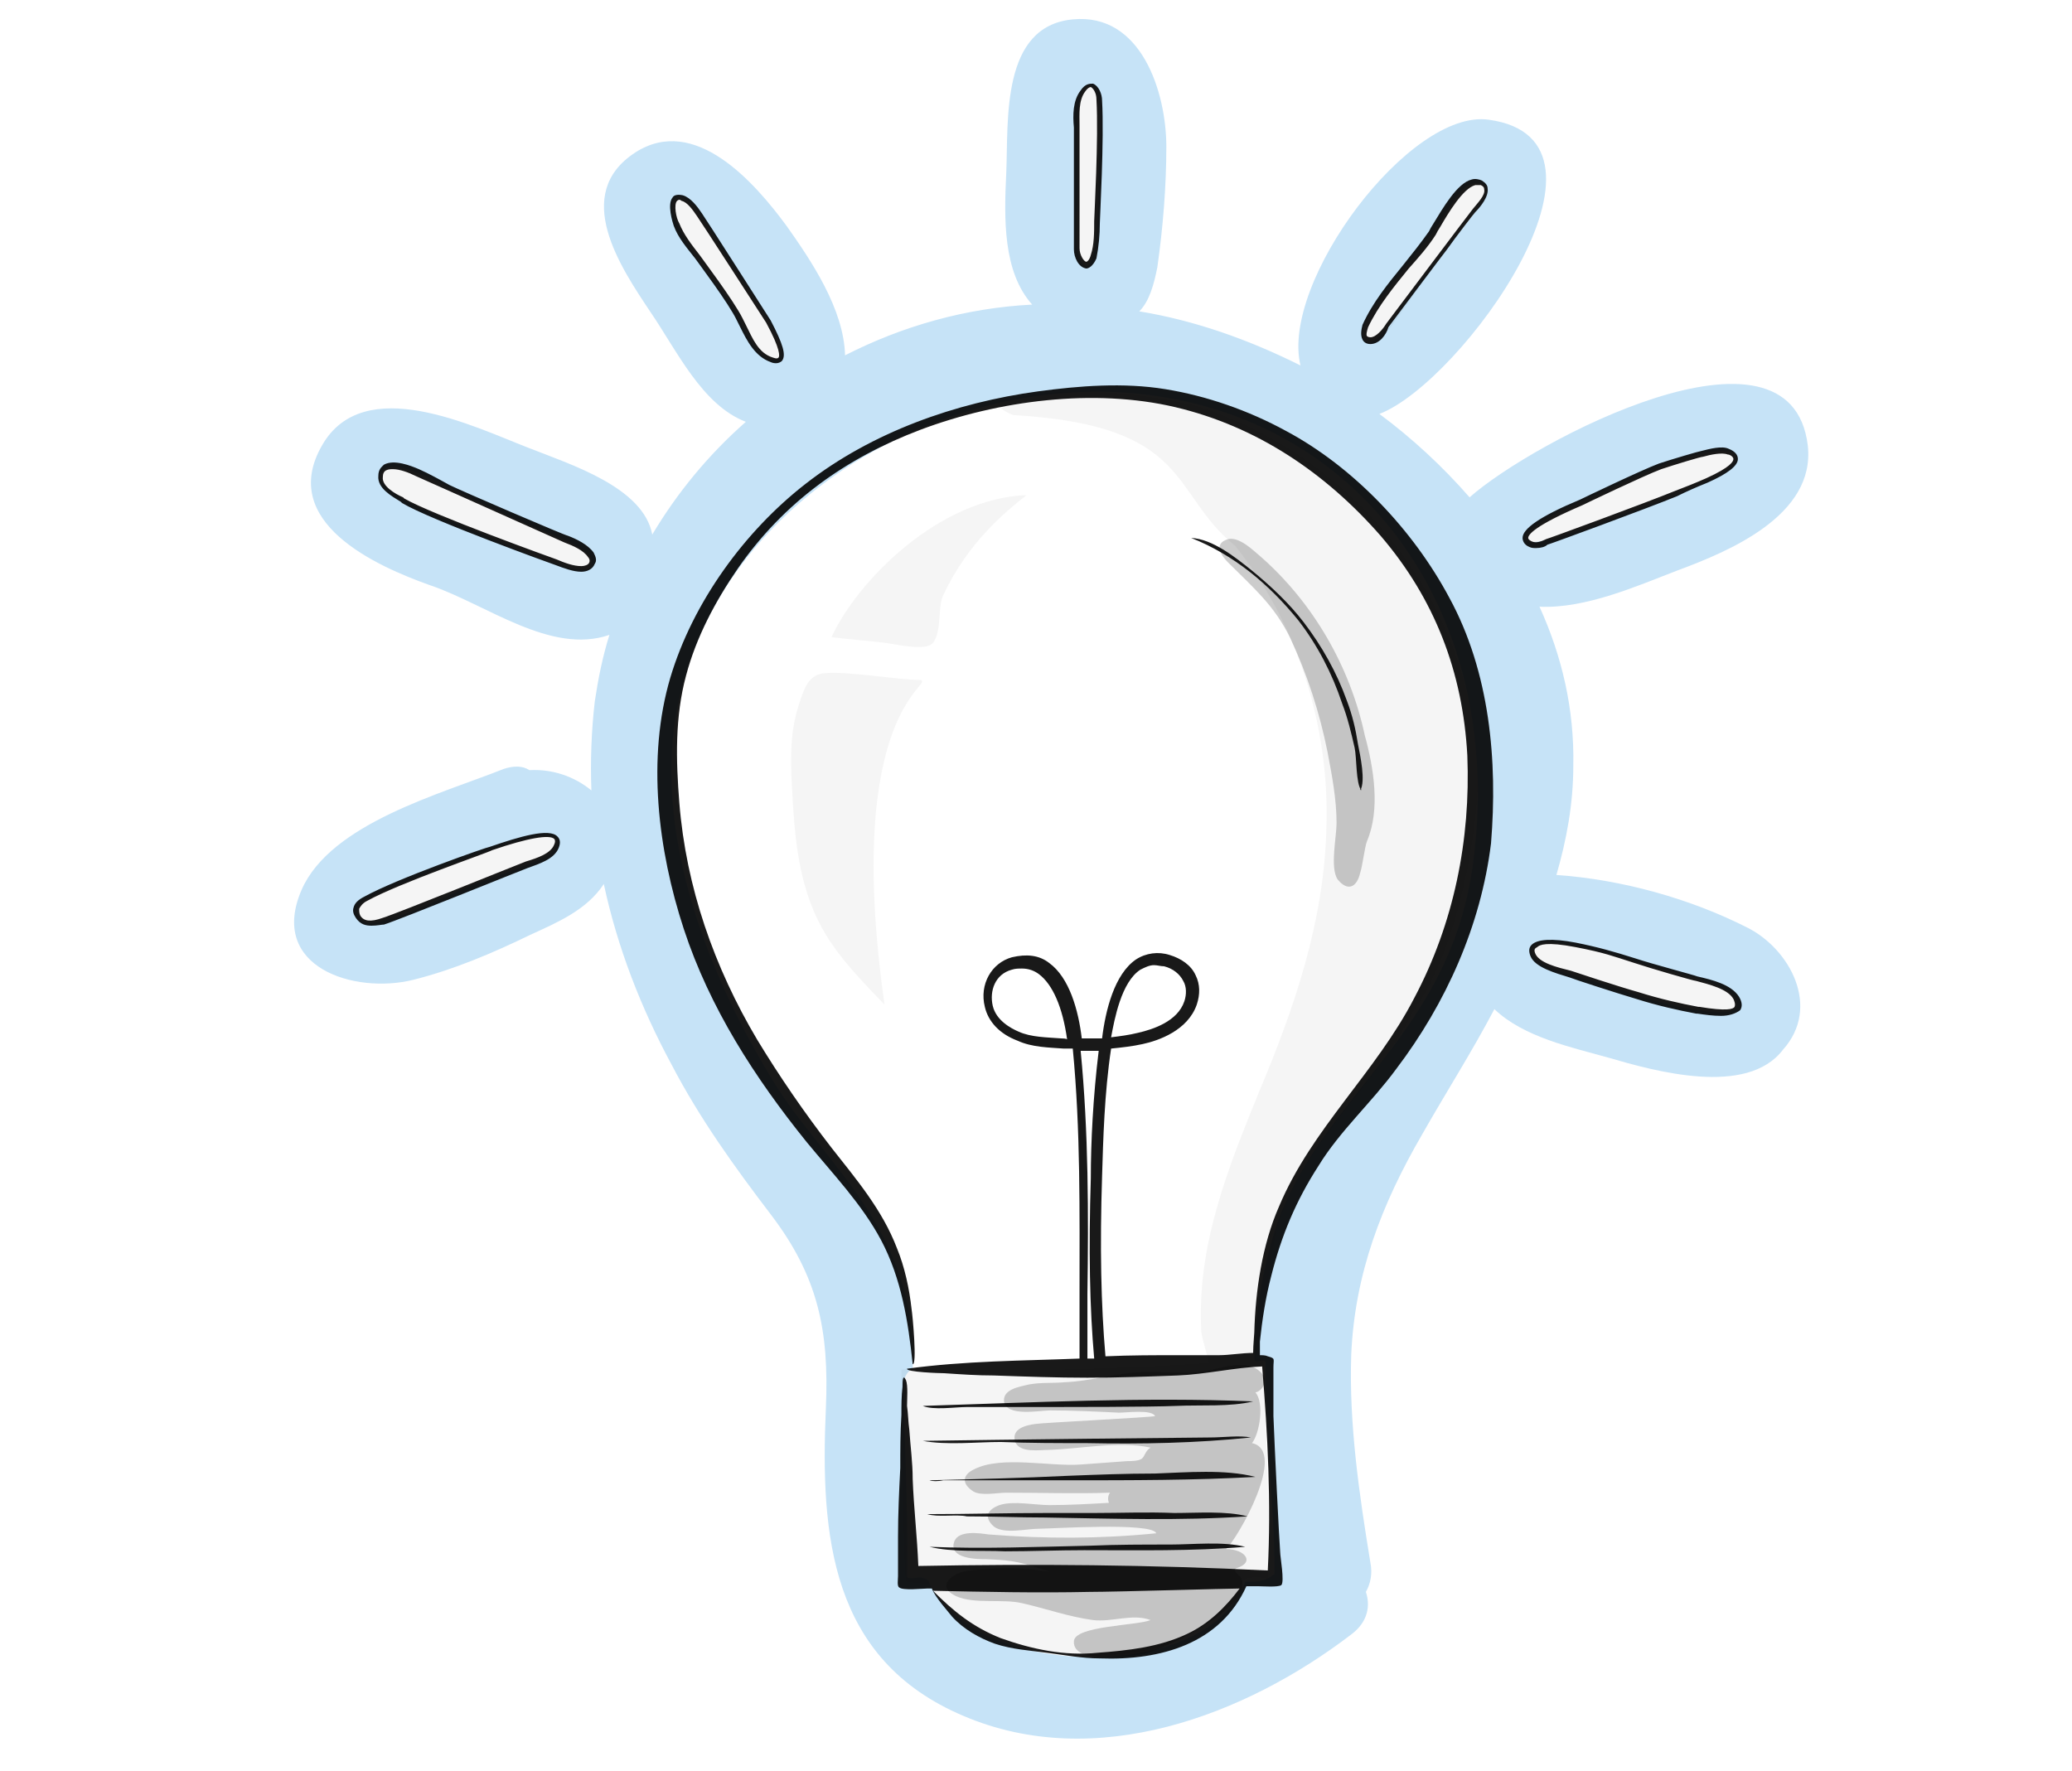
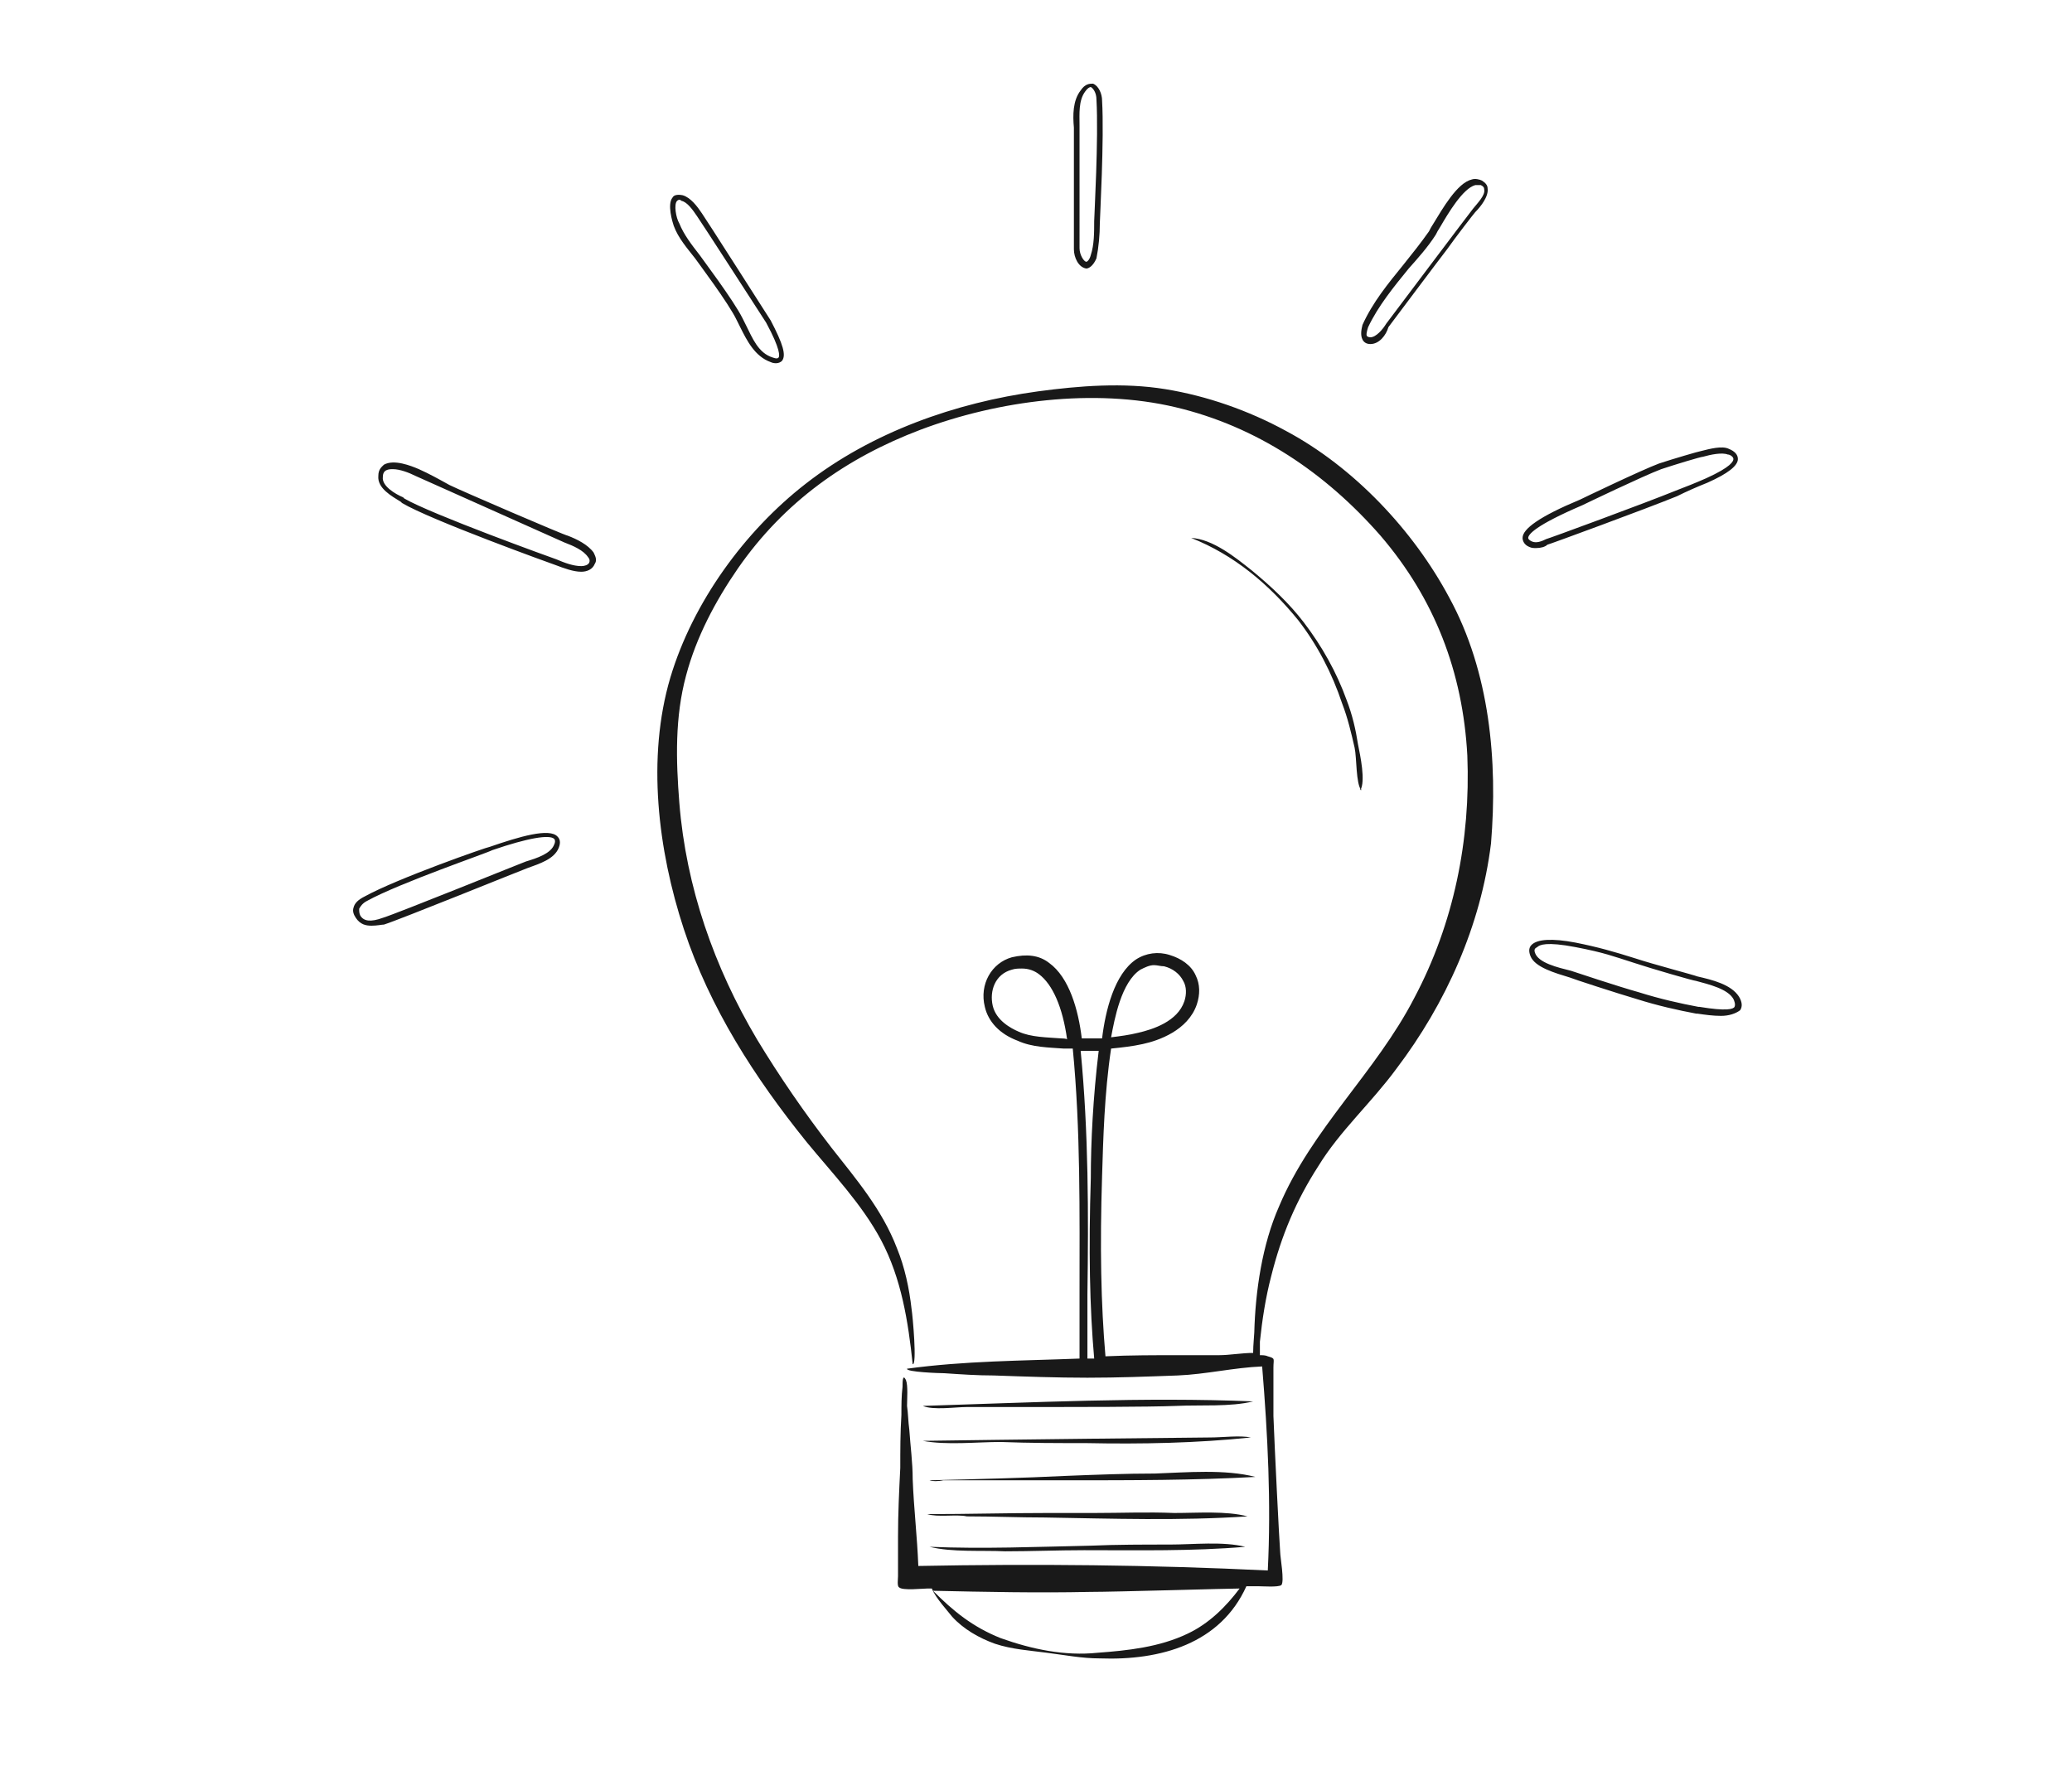
<svg xmlns="http://www.w3.org/2000/svg" version="1.1" x="0px" y="0px" width="585px" height="500px" viewBox="0 0 585 500" enable-background="new 0 0 585 500" xml:space="preserve">
  <g id="Layer_2">
</g>
  <g id="Layer_1">
-     <path fill="#C6E3F7" d="M493.534,262.017c-16.235-8.275-35.649-13.686-54.108-14.96c2.863-9.867,4.773-20.052,4.773-30.874   c0.317-15.914-3.183-30.875-9.548-44.878c13.049,0.638,28.009-6.047,38.831-10.186c14.641-5.41,39.149-15.596,36.92-35.329   c-4.773-39.786-77.979-0.956-95.485,14.64c-7.622-8.738-16.157-16.635-25.463-23.553c23.234-8.911,72.568-77.342,30.874-83.073   c-22.279-3.183-58.883,45.834-53.154,69.387c-14.639-7.321-29.92-12.731-45.514-15.278c2.862-2.864,4.138-7.639,5.091-12.413   c1.593-11.14,2.546-22.917,2.546-34.056c0-15.278-6.999-37.877-26.417-35.967c-20.369,1.91-18.144,28.646-18.776,43.288   c-0.638,13.05-0.958,28.009,7.319,37.24c-18.78,0.954-36.603,6.047-52.837,14.323c-0.317-13.049-9.549-26.737-16.549-36.603   c-8.914-12.096-25.782-31.512-42.651-20.689c-18.143,11.776-4.137,32.465,4.137,44.877c7.64,11.14,14.644,26.418,27.055,31.193   c-10.503,9.23-19.415,20.051-26.417,31.828c-2.546-13.369-22.917-19.734-35.012-24.508c-15.597-6.047-46.468-21.324-58.245-0.636   c-12.415,21.643,15.277,34.056,30.554,39.467c15.914,5.41,34.057,19.732,50.608,14.004c-1.912,6.047-3.182,12.413-4.137,18.779   c-0.957,8.275-1.274,16.869-0.957,25.144c-4.908-4.041-11.156-6.086-17.506-5.729c-1.909-1.273-4.454-1.273-7.32-0.318   c-17.506,7.003-48.697,15.278-56.971,34.058c-9.548,21.961,14.957,29.599,31.508,25.462c11.46-2.864,22.601-7.638,33.104-12.731   c7.637-3.5,15.914-7.002,20.688-14.323c3.82,17.825,10.502,35.012,19.097,50.927c7.958,15.276,17.823,28.964,28.009,42.331   c13.369,17.506,16.552,32.784,15.597,54.745c-1.591,35.966,1.271,70.978,38.829,86.892c37.24,15.914,79.571,0,109.808-23.233   c4.458-3.502,5.096-7.958,3.82-11.777c1.275-2.229,1.911-5.094,1.275-8.276c-3.184-19.414-6.049-39.148-5.413-58.563   c0.955-22.917,8.596-42.65,20.053-62.385c6.685-11.775,14.006-23.234,20.371-35.328c8.274,7.956,21.96,10.82,32.146,13.685   c13.051,3.82,39.147,11.142,49.334-2.228C514.223,284.296,505.312,268.063,493.534,262.017z M166.972,159.527   c-1.271,5.412-28.646-7.957-35.012-10.502c-3.5-1.273-26.734-9.867-24.505-15.277c2.546-6.685,21.323,5.41,32.462,10.184   C156.151,151.57,168.563,154.753,166.972,159.527z M155.515,241.009c-2.546,2.229-21.006,8.275-23.872,9.549   c-7.64,3.502-20.689,9.868-27.691,10.186c-3.82-0.638-4.774-5.73,0.32-7.321c5.729-2.864,29.28-12.094,38.828-14.959   c3.183-1.273,7.957-1.91,9.869-2.547C158.061,235.6,158.697,238.463,155.515,241.009z M419.055,52.267   c3.182,2.546-7.638,13.05-12.732,21.007c-7.636,7.001-16.868,26.736-21.005,22.916c-3.184-4.774,7.636-15.277,16.552-27.373   C409.506,60.224,412.371,49.084,419.055,52.267z M304.154,48.765c0.317-3.501-1.274-23.872,2.863-24.509   c5.411-0.954,3.183,17.506,3.183,24.509c0,1.91,0.32,26.417-3.5,26.417C301.926,73.591,304.792,59.268,304.154,48.765z    M203.257,81.866c-1.908-2.864-18.46-23.234-12.095-26.098c4.455-1.911,13.686,16.869,15.277,18.778   c2.866,4.456,17.823,23.872,13.369,26.736C212.168,103.828,208.986,86.641,203.257,81.866z M415.555,246.102   c-7.004,45.197-40.423,62.384-54.109,97.077c-4.457,11.777-7.319,28.008-7.319,40.423c0,1.908,3.183-0.638,3.183,1.273   c-0.32,19.732,2.546,39.147,2.546,59.518c-3.184,2.548-5.729,2.229-8.277,2.229c-8.591,23.87-55.063,27.372-78.614,12.093   c-3.183-2.227-9.231-7.638-10.823-12.412c-2.866-1.91-3.82,0-6.049-0.954c0.321-21.007-0.954-42.969-0.954-55.064   c0.319-2.545,2.229-3.818,2.546-3.818c1.274-39.149-24.826-57.609-39.149-80.844c-16.231-26.419-29.6-58.883-28.963-90.395   c1.591-64.611,67.478-108.217,127.631-104.397C384.363,115.286,426.374,174.169,415.555,246.102z M430.515,152.208   c-1.274-3.82,20.688-12.731,27.37-15.914c8.274-4.137,26.737-11.14,31.829-8.276c4.458,5.093-25.146,14.96-28.008,15.915   C457.567,145.523,432.105,156.027,430.515,152.208z M460.431,280.477c-10.502-4.138-28.963-6.684-28.008-12.731   c2.546-4.457,20.051,1.274,28.328,3.501c8.911,3.184,29.6,5.73,29.6,12.412C490.351,289.39,464.251,282.067,460.431,280.477z" />
-     <path opacity="0.04" enable-background="new    " d="M417.146,223.185c-0.32,9.867-4.457,43.287-18.144,62.385   c-12.413,23.871-30.554,36.283-38.51,61.43c-0.958,3.499-5.733,36.283-5.733,36.603c1.593,0,2.229-0.319,1.912,0   c0.317,5.729,2.229,57.292,1.271,62.065c-1.591-0.318-6.045-0.637-7,0.636c-8.914,19.416-35.331,23.554-54.429,20.053   c-8.274-1.592-26.733-3.819-34.057-19.098c-1.591,0-5.091-0.317-6.683-0.636c-0.954-4.456-1.274-59.838-1.274-59.838l2.866-0.318   c36.919,1.273,67.794-0.638,84.028-1.591c0-0.319-2.229-7.64-2.229-8.913c-1.275-24.189,7.319-45.515,16.23-67.476   c10.187-24.19,18.46-48.381,19.098-74.797c0.954-28.646-8.273-57.929-25.779-79.571c-18.461-14.96-12.095-34.058-62.704-36.922   c-4.773-1.91-6.365-4.774-0.637-4.456c14.322-4.138,36.924-1.91,52.517,1.911C384.68,129.609,418.417,173.851,417.146,223.185   L417.146,223.185z M490.031,284.614c-3.184,3.819-11.457,0.319-15.594-0.318c-7.003-1.272-35.649-9.866-39.786-12.73   c-3.819-2.546-3.184-5.412,2.229-5.729c4.453-0.319,31.828,7.956,44.876,11.774C485.577,278.567,492.26,281.75,490.031,284.614   L490.031,284.614z M483.665,135.021c-7,3.5-40.103,15.914-47.422,18.459c-2.229,0.956-6.686,0.956-5.411-2.864   c0.953-2.864,7.002-5.411,9.231-6.366c7.319-3.182,28.962-14.004,37.873-15.277c2.867-0.318,9.869-3.82,11.777,0   C490.668,131.201,486.531,133.429,483.665,135.021z M415.555,61.178c-3.504,4.456-17.826,23.872-21.326,28.965   c-1.591,2.545-5.411,7.319-8.274,6.365c-2.548-1.272,1.271-7.638,2.863-9.548c3.503-5.093,17.825-23.553,21.009-28.327   c1.591-2.547,5.091-8.276,8.911-6.366C422.874,53.857,417.463,58.951,415.555,61.178z M310.2,31.259   c0,5.412-0.635,32.783-1.592,40.422c-0.634,5.729-4.137,3.184-4.774,0.955c0-4.775,0.32-35.33,0.32-40.423   c0-3.183,0.954-7.958,3.183-8.274C310.521,23.939,310.2,28.714,310.2,31.259z M215.988,100.645   c-2.545-1.591-9.231-14.322-10.186-16.23c-1.271-2.548-14.323-18.462-15.914-22.599c-0.317-4.774,0-7.002,3.82-5.093   c3.82,1.911,21.005,30.237,26.1,40.423C221.717,100.645,219.809,102.874,215.988,100.645z M166.654,159.847   c-2.229,1.909-7.64-0.636-9.866-1.273c-7.002-2.229-40.742-14.004-47.426-20.37c-2.228-1.273-2.228-3.82-0.317-5.412   c1.908-1.591,6.045-0.319,7.637,0.637c10.503,7.001,44.243,18.778,49.018,22.598C167.609,156.663,168.246,158.255,166.654,159.847z    M149.148,243.873c-5.411,1.911-28.646,10.824-35.011,14.006c-2.546,1.273-11.14,5.409-13.049,0.636   c-1.912-4.773,4.774-6.366,7.32-7.639c7.958-3.183,30.555-11.777,37.557-13.369c2.866-0.635,10.823-3.182,11.777-0.635   C158.697,240.69,151.377,242.918,149.148,243.873z M249.726,283.658c-7.321-7.638-14.958-15.276-19.414-25.144   c-5.092-11.14-6.049-23.553-6.684-35.647c-0.637-10.504-0.32-17.506,2.226-24.827c1.275-3.819,2.549-7.639,7.003-7.958   c6.365-0.636,20.688,1.91,27.054,1.91C264.048,193.266,237.952,200.269,249.726,283.658z M266.277,168.122   c-1.591,3.501-0.317,10.186-2.863,13.369c-1.912,2.545-10.823,0.317-13.688,0c-5.092-0.638-10.183-0.956-14.958-1.592   c7.319-15.914,30.238-39.149,55.063-40.104C283.783,144.569,273.279,153.162,266.277,168.122z" />
-     <path opacity="0.2" enable-background="new    " d="M346.169,437.392c3.183-2.864,17.506-27.691,7.319-29.919   c2.229-2.865,3.5-11.458,0.955-14.322c1.908-0.318,3.499-3.184,2.228-4.774c-3.183-4.774-10.186-2.548-14.643-1.592   c-6.683,1.592-13.049,0.317-19.73,0.636c-7.323,0.319-14.323,2.547-21.646,2.864c-3.5,0.319-6.684,0-10.183,0.638   c-2.549,0.638-7.323,1.272-7.003,4.773c0.638,4.457,10.186,2.546,13.048,2.546c6.366,0,12.732,0.319,19.418,0.638   c2.226,0,9.229-0.955,10.183,0.954c0,0.319-32.146,1.91-33.737,2.229c-2.545,0.318-7.003,1.272-5.729,5.093   c1.271,3.183,7.003,2.227,9.549,2.227c9.228-0.316,19.734-2.545,28.646-0.635c-1.591,0.954-1.591,2.546-2.545,3.184   c-0.958,0.635-3.184,0.635-4.141,0.635l-13.049,0.956c-8.595,0.636-22.28-2.547-29.92,1.271c-3.5,1.593-3.817,4.138-0.317,6.366   c2.229,1.273,6.684,0.318,9.232,0.318c9.864,0,19.73,0.319,29.279,0c-0.635,0.955-0.635,1.911-0.317,2.865   c-5.729,0.318-11.14,0.637-16.868,0.637c-3.82,0-10.187-1.274-14.006,0c-3.5,1.273-4.454,3.5-1.592,6.048   c2.866,2.227,9.232,0.636,12.415,0.636c3.499,0,32.466-1.908,33.419,1.273c-15.913,1.592-31.511,1.592-47.426,0.317   c-2.228-0.317-8.273-1.272-9.548,1.909c-1.909,5.094,6.687,5.094,9.231,5.094c7.957,0.318,9.865,0.954,17.506,3.502   c-9.231-1.273-12.731-1.273-22.28-0.318c-4.774,0.318-10.186,4.455-3.819,7.319c5.091,2.228,13.048,0.637,18.459,1.909   c7.004,1.592,13.052,3.82,20.052,4.775c5.411,0.637,11.14-1.911,16.234,0c-3.82,1.591-21.643,1.591-21.643,6.047   c-0.32,6.685,16.548,4.138,19.73,3.502c4.141-0.637,33.104-14.006,27.055-21.962c-0.634-0.638-1.908-1.591-0.955-2.229   C354.443,441.21,351.577,437.392,346.169,437.392L346.169,437.392z M366.538,185.946   C366.538,185.946,366.538,185.628,366.538,185.946z M385.317,207.589c-4.138-19.417-14.644-37.558-29.601-50.607   c-1.911-1.592-5.731-5.412-8.914-4.775c-4.454,1.273-1.908,4.775,0,6.684c7.003,7.002,13.052,12.095,17.506,21.325   c4.774,10.186,8.277,21.007,10.506,32.147c1.271,6.684,2.546,13.369,2.546,20.053c0,3.819-1.912,12.731,0.317,15.915   c2.865,3.5,5.411,2.227,6.365-1.911c0.637-1.909,1.274-7.321,1.911-8.913C389.771,228.596,387.862,216.818,385.317,207.589z" />
    <path opacity="0.9" enable-background="new    " d="M336.3,151.889c6.049,0.318,12.415,5.412,17.188,9.23   c5.411,4.457,10.504,9.231,14.64,14.641c5.095,6.684,9.232,14.004,12.095,21.961c1.591,4.139,2.549,8.276,3.184,12.415   c0.637,3.182,2.228,10.502,0.637,13.048v-1.273c0,0.319,0.32,0.956,0.32,1.273c-1.592-1.908-1.274-9.23-1.912-12.094   c-0.955-4.137-1.908-8.276-3.5-12.413c-2.866-8.594-7.002-16.551-12.413-23.553C358.264,164.939,348.395,156.663,336.3,151.889   L336.3,151.889z M260.549,396.969c30.874-0.954,62.382-2.545,93.257-1.273c-6.365,1.593-14.96,0.955-21.644,1.273   c-7.319,0.319-31.511,0.319-36.284,0.319h-22.915C269.78,397.288,263.414,398.241,260.549,396.969z M260.549,406.836   c21.006-0.319,77.342-0.954,81.162-0.954c3.501,0,8.274-0.637,11.458,0c-15.278,1.591-30.871,1.908-46.469,1.591   c-7.957,0-15.915,0-24.189-0.318C275.826,407.154,267.231,408.108,260.549,406.836z M262.457,417.976   c13.052-0.317,26.1-0.637,39.151-1.272c8.274-0.318,16.231-0.638,24.506-0.638c8.915-0.318,19.734-1.273,28.329,0.956   c-17.189,0.954-35.012,0.954-52.835,0.954h-35.331C265.006,418.294,263.095,418.294,262.457,417.976z M261.823,427.524   c11.457,0,22.598-0.319,34.055-0.319h13.051c7.636,0,14.96-0.318,22.598,0c6.685,0,14.643-0.635,20.688,0.956   c-19.097,1.272-38.194,0.637-57.291,0.317c-7.319,0-14.641-0.317-21.96-0.317C270.098,427.524,264.686,428.479,261.823,427.524z    M262.457,436.755c15.28,0.637,30.237,0,45.518-0.319c7.319-0.317,14.956-0.317,22.279-0.317c6.684,0,14.958-0.956,21.323,0.637   c-14.957,1.271-30.237,0.956-45.515,0.956c-7.319,0-14.96,0.315-22.279,0.315C277.1,437.711,268.823,438.346,262.457,436.755z    M409.188,168.759c-10.187-19.097-27.055-36.922-46.151-47.107c-10.502-5.729-22.279-9.868-34.058-11.776   c-11.777-1.91-24.188-0.956-35.965,0.636c-23.234,3.183-46.788,11.459-65.569,26.101c-17.186,13.366-31.828,33.419-38.194,54.744   c-6.682,22.598-3.5,48.699,3.82,70.979c7.32,22.279,20.052,42.013,34.694,60.155c7.32,8.911,15.594,17.506,21.006,27.691   c5.729,10.821,7.64,22.916,8.912,35.012c1.274,0.316,0-13.688-0.317-15.598c-0.638-5.729-1.91-11.775-4.137-17.187   c-4.137-10.821-11.46-19.417-18.46-28.327c-7.64-9.867-14.643-20.051-21.008-30.556c-12.094-20.37-20.051-42.969-21.96-66.84   c-0.958-12.095-1.274-24.19,1.909-35.966c2.866-10.822,8.274-21.007,14.639-30.238c13.052-18.778,30.558-31.193,51.563-39.15   c21.964-8.273,49.018-11.775,71.935-6.365c22.913,5.412,42.331,18.461,57.925,36.286c15.28,17.822,23.238,38.511,24.509,62.065   c0.955,23.871-3.818,47.424-14.96,68.431c-10.819,21.006-28.963,36.92-38.194,58.883c-4.773,10.821-6.682,23.872-6.999,35.647   c0,0.638-0.32,3.502-0.32,5.73c-3.183,0-6.683,0.636-9.549,0.636h-11.14c-7.003,0-14.003,0-21.006,0.317   c-1.274-14.642-1.591-30.874-0.954-50.925c0.316-10.187,0.634-23.234,2.546-35.966c3.183-0.319,6.045-0.638,8.911-1.274   c4.457-0.954,12.731-3.818,15.276-11.141c0.955-2.864,0.955-5.729-0.316-8.273c-1.274-2.866-4.137-4.774-7.32-5.73   c-3.214-1.044-6.723-0.576-9.549,1.273c-6.048,4.138-8.594,14.323-9.548,22.279h-5.732c-0.953-7.956-3.499-17.187-9.228-21.323   c-2.865-2.229-6.365-2.548-10.503-1.592c-5.731,1.592-9.231,7.638-7.64,14.004c0.953,4.138,4.137,7.64,9.231,9.549   c4.137,1.909,8.911,1.909,13.048,2.229h2.546c2.229,22.915,1.912,46.468,1.912,69.067v18.461   c-16.235,0.636-32.466,0.636-48.701,2.864c-0.317,0.954,9.233,1.273,10.507,1.273c4.773,0.318,9.229,0.637,14.002,0.637   c8.912,0.316,17.826,0.635,26.418,0.635c8.594,0,16.871-0.318,25.462-0.635c7.957-0.318,15.915-2.229,23.872-2.548   c1.591,19.417,2.548,38.514,1.591,57.611c-32.782-1.593-65.883-1.911-98.668-1.273c-0.317-8.276-1.271-16.232-1.591-24.508   c0-4.775-0.635-9.23-0.955-14.006c-0.317-2.228-0.317-4.455-0.638-6.684c0-1.91,0.321-5.729-0.317-7.32   c-0.954-1.909-0.954,0.636-0.954,1.911c-0.32,2.545-0.32,5.409-0.32,7.957c-0.317,5.091-0.317,9.864-0.317,14.958   c-0.317,6.365-0.638,12.73-0.638,19.415v11.141c0,0.954-0.316,2.864,0.32,3.183c0.955,0.955,6.684,0.318,7.958,0.318h1.272   c0.954,2.546,4.774,6.685,5.729,7.957c3.183,3.502,7.64,6.048,12.097,7.64c4.774,1.591,9.865,1.909,14.641,2.545   c5.091,0.638,9.864,1.592,14.96,1.592c17.186,0.637,34.057-4.137,41.377-20.37h3.499c1.274,0,5.412,0.318,6.366-0.319   c0.954-0.953-0.317-7.957-0.317-9.229c-0.32-4.137-1.591-29.918-1.911-38.513v-13.686c0-2.546,0.638-2.546-1.592-3.184   c-0.634-0.317-1.591-0.317-2.226-0.317v-3.819c0.635-6.048,1.592-12.414,3.183-18.461c2.863-11.459,7.001-21.325,13.367-31.191   c6.048-9.867,14.958-17.824,21.962-27.373c14.005-18.46,23.871-40.423,26.737-63.657   C422.874,214.91,420.646,189.765,409.188,168.759L409.188,168.759z M321.978,273.793c1.274-0.637,2.545-1.274,3.82-1.274   c0.953,0,1.908,0.319,2.865,0.319c2.546,0.637,4.454,2.228,5.409,4.139c0.957,1.591,0.957,3.817,0.319,5.729   c-1.912,5.729-8.911,7.957-13.052,8.911c-2.546,0.638-5.091,0.955-7.637,1.273C314.657,287.798,316.564,277.294,321.978,273.793z    M299.696,293.207c-4.136-0.317-8.594-0.317-12.093-1.908c-2.229-0.956-6.366-3.183-7.321-7.321   c-0.953-4.137,0.638-8.912,5.412-10.185c0.954-0.318,1.909-0.318,2.862-0.318c1.912,0,3.503,0.636,4.775,1.591   c3.819,2.864,6.686,9.23,7.957,18.461C301.289,293.207,299.696,293.207,299.696,293.207z M308.929,383.602h-1.911v-18.144   c0.319-22.598,0.319-45.832-1.909-68.749h5.092c-1.592,13.051-2.226,25.781-2.226,35.967   C307.337,352.728,307.654,369.278,308.929,383.602L308.929,383.602z M335.346,461.264c-7.957,3.817-16.869,4.773-25.463,5.409   c-9.231,0.955-18.46-0.954-27.372-4.137c-7.957-3.184-13.368-7.639-19.097-13.368c14.641,0.318,29.601,0.637,44.24,0.318   c7.32,0,39.148-0.955,42.331-0.955C346.169,453.624,341.395,458.399,335.346,461.264z M306.7,75.819   C306.383,75.819,306.383,75.819,306.7,75.819c-2.229-0.318-3.5-3.182-3.5-5.411V36.034c-0.32-3.501-0.32-7.639,1.908-10.503   c1.274-1.91,2.546-1.91,3.5-1.91c1.592,0.635,2.549,2.864,2.549,4.774c0.634,10.822-0.637,33.42-0.637,34.693   c0,3.183-0.32,6.685-0.955,9.867C308.608,75.182,307.337,75.819,306.7,75.819z M304.792,70.09c0,1.909,1.271,3.819,1.908,3.819   c0.317,0,0.954-0.636,1.274-1.911c0.954-2.864,0.954-6.366,0.954-9.549c0-1.272,1.271-23.552,0.637-34.374   c0-1.91-0.957-3.183-1.591-3.501c-0.32,0-0.957,0.319-1.592,1.273c-1.911,2.547-1.591,6.366-1.591,9.549V70.09z M219.171,102.555   c-0.316,0-0.954,0-1.591-0.319c-4.457-1.592-6.683-6.047-8.594-9.866l-0.954-1.91c-2.229-4.774-11.141-16.551-11.777-17.506   c-2.229-2.864-4.775-5.729-6.046-9.229c-0.32-0.956-1.912-6.048-0.32-7.957c0.32-0.637,1.274-0.956,2.866-0.637   c2.229,0.637,4.137,3.182,5.412,5.093c0.317,0.318,19.414,30.237,19.414,30.237c3.5,6.685,4.457,9.867,3.183,11.459   C220.446,102.236,219.809,102.555,219.171,102.555z M191.8,56.404c-0.32,0-0.638,0.318-0.638,0.318   c-0.954,0.955-0.32,4.775,0.638,6.366c1.271,3.183,3.5,6.047,5.729,8.911c0.637,0.956,9.549,12.731,12.094,17.824l0.954,1.91   c1.912,3.82,3.503,7.958,7.64,9.23c0.954,0.319,1.271,0.319,1.591,0c0.317-0.319,0.638-2.227-3.503-9.867   c0,0-19.097-29.6-19.415-29.918c-1.274-1.91-2.865-4.137-4.457-4.456C192.118,56.404,191.8,56.404,191.8,56.404L191.8,56.404z    M386.909,97.145c-1.275,0-1.912-0.638-2.229-1.274c-0.637-1.273-0.316-2.864,0-4.138c2.865-6.366,7.32-11.777,11.457-16.868   c2.55-3.184,5.095-6.366,7.323-9.548c0.317-0.638,0.635-1.275,1.271-2.229c2.547-4.137,6.687-11.458,10.824-12.413   c0.953-0.319,2.229,0,2.862,0.318c0.957,0.636,1.591,1.273,1.591,2.228c0.32,2.228-1.908,5.092-3.5,6.684   c-0.316,0.319-5.729,7.32-7.957,10.503C407.277,71.999,392,92.371,392,92.371C391.363,94.598,389.454,97.145,386.909,97.145z    M417.146,52.267h-0.638c-3.499,0.954-7.64,7.957-9.865,11.775c-0.637,0.956-0.957,1.591-1.274,2.229   c-2.229,3.502-5.092,6.684-7.64,9.548c-4.138,5.093-8.592,10.503-11.457,16.552c-0.317,0.954-0.638,2.227-0.317,2.545   c0,0,0.317,0.319,0.955,0.319c1.591,0,3.499-2.228,4.454-3.82c0,0,24.191-32.147,24.509-32.464c1.273-1.591,3.502-3.82,3.183-5.411   c0-0.638-0.317-0.955-0.955-1.273H417.146z M164.109,161.438c-2.229,0-4.774-0.955-7.32-1.911   c-0.957-0.317-35.331-12.731-43.289-17.505l-0.317-0.317c-2.545-1.592-6.686-3.82-6.366-7.322c0-1.91,0.954-2.546,1.591-3.183   c2.863-1.592,7.638,0.318,9.866,1.272c2.866,1.275,5.729,2.866,8.594,4.458c3.183,1.591,32.783,14.323,33.42,14.323   c2.545,0.954,5.729,2.545,7.32,4.773c0.637,1.273,0.954,2.228,0.32,3.183C167.292,160.802,165.7,161.438,164.109,161.438z    M110.954,132.473c-0.636,0-1.274,0-1.908,0.319c-0.637,0.318-0.957,0.956-0.957,1.91c-0.317,2.546,3.503,4.775,5.732,5.729   l0.317,0.319c7.64,4.456,42.014,16.869,42.968,17.187c2.229,0.956,4.774,1.911,7.003,1.911c0.954,0,1.909-0.319,2.228-0.955   c0.317-0.637,0-1.273-0.319-1.591c-1.271-1.91-4.138-3.183-6.683-4.139l-42.014-18.779   C115.412,133.429,112.863,132.473,110.954,132.473z M104.906,261.379c-1.591,0-3.183-0.317-4.454-2.227   c-0.638-0.956-0.955-1.91-0.638-2.865c0.317-1.274,1.274-2.228,3.183-3.183c9.231-5.092,34.694-14.005,35.328-14.005   c8.277-2.864,16.872-5.41,19.097-2.864c0.638,0.636,0.958,1.591,0.32,3.182c-1.274,3.183-5.412,4.456-8.911,5.729   c-0.958,0.317-36.286,14.641-40.423,15.915C107.771,261.062,106.498,261.379,104.906,261.379L104.906,261.379z M103.634,254.377   c-1.274,0.636-1.912,1.592-2.228,2.228c0,0.638,0,1.274,0.316,1.91c0.958,1.591,2.866,1.911,6.366,0.638   c4.14-1.273,39.468-15.597,40.423-15.915c3.183-0.956,7.003-2.229,7.957-4.775c0.32-0.637,0.32-1.273,0-1.591   c-1.271-1.272-7.32-0.318-17.505,3.184C138.009,240.69,112.863,249.284,103.634,254.377z M433.697,154.753   c-0.638,0-1.274,0-1.912-0.317c-1.591-0.638-1.908-1.91-1.908-2.547c0-2.546,4.774-6.047,16.231-10.821   c0.637-0.318,17.188-8.276,22.28-10.187c3.819-1.272,11.46-3.5,11.777-3.5c2.545-0.637,6.049-1.591,7.957-0.637   c1.591,0.637,2.545,1.592,2.545,2.864c0,1.91-2.862,4.139-8.594,6.685c-3.183,1.272-6.046,2.545-8.592,3.82   c-8.594,3.5-36.286,13.686-36.602,13.686C436.243,154.437,434.969,154.753,433.697,154.753L433.697,154.753z M446.745,142.659   c-13.368,5.729-15.277,8.275-15.277,9.23c0,0.318,0.317,0.637,0.955,0.956c1.274,0.635,2.865,0,4.138-0.638   c0.32,0,28.008-10.186,36.603-13.686c2.545-0.956,5.729-2.228,8.594-3.5c7.003-3.184,7.641-4.775,7.641-5.412   c0-0.636-0.958-1.272-1.592-1.272c-1.591-0.638-4.774,0-7.002,0.636c-0.638,0-7.958,2.228-11.778,3.5   C463.934,134.383,447.383,142.341,446.745,142.659z M485.895,286.842c-2.229,0-4.455-0.316-6.684-0.636h-0.319   c-5.092-0.955-10.82-2.229-16.869-4.139c-5.411-1.591-18.143-5.729-18.777-6.047c-4.14-1.272-9.868-2.864-11.14-6.048   c-0.638-1.591-0.32-2.545,0.317-3.183c1.591-1.591,5.729-1.909,12.414-0.637c6.366,1.274,10.82,2.548,16.869,4.457   c4.773,1.591,16.868,4.774,17.505,5.091c4.138,0.956,9.549,2.229,11.777,5.73c0.955,1.592,0.955,2.864,0.317,3.819   C490.031,286.206,488.123,286.842,485.895,286.842L485.895,286.842z M433.377,269.02c0.954,2.864,6.365,4.137,10.186,5.091   c0.954,0.319,13.369,4.457,19.098,6.049c6.049,1.908,11.777,3.183,16.868,4.137h0.32c7.637,1.273,9.549,0.638,9.865,0   c0.317-0.638,0-1.591-0.316-2.229c-1.592-2.864-7.004-4.138-10.506-5.091c-0.635,0-12.732-3.502-17.506-5.093   c-6.046-1.911-8.274-2.864-16.549-4.456c-8.276-1.591-10.186-0.638-10.823,0C433.377,267.745,433.06,268.063,433.377,269.02   L433.377,269.02z" />
  </g>
</svg>